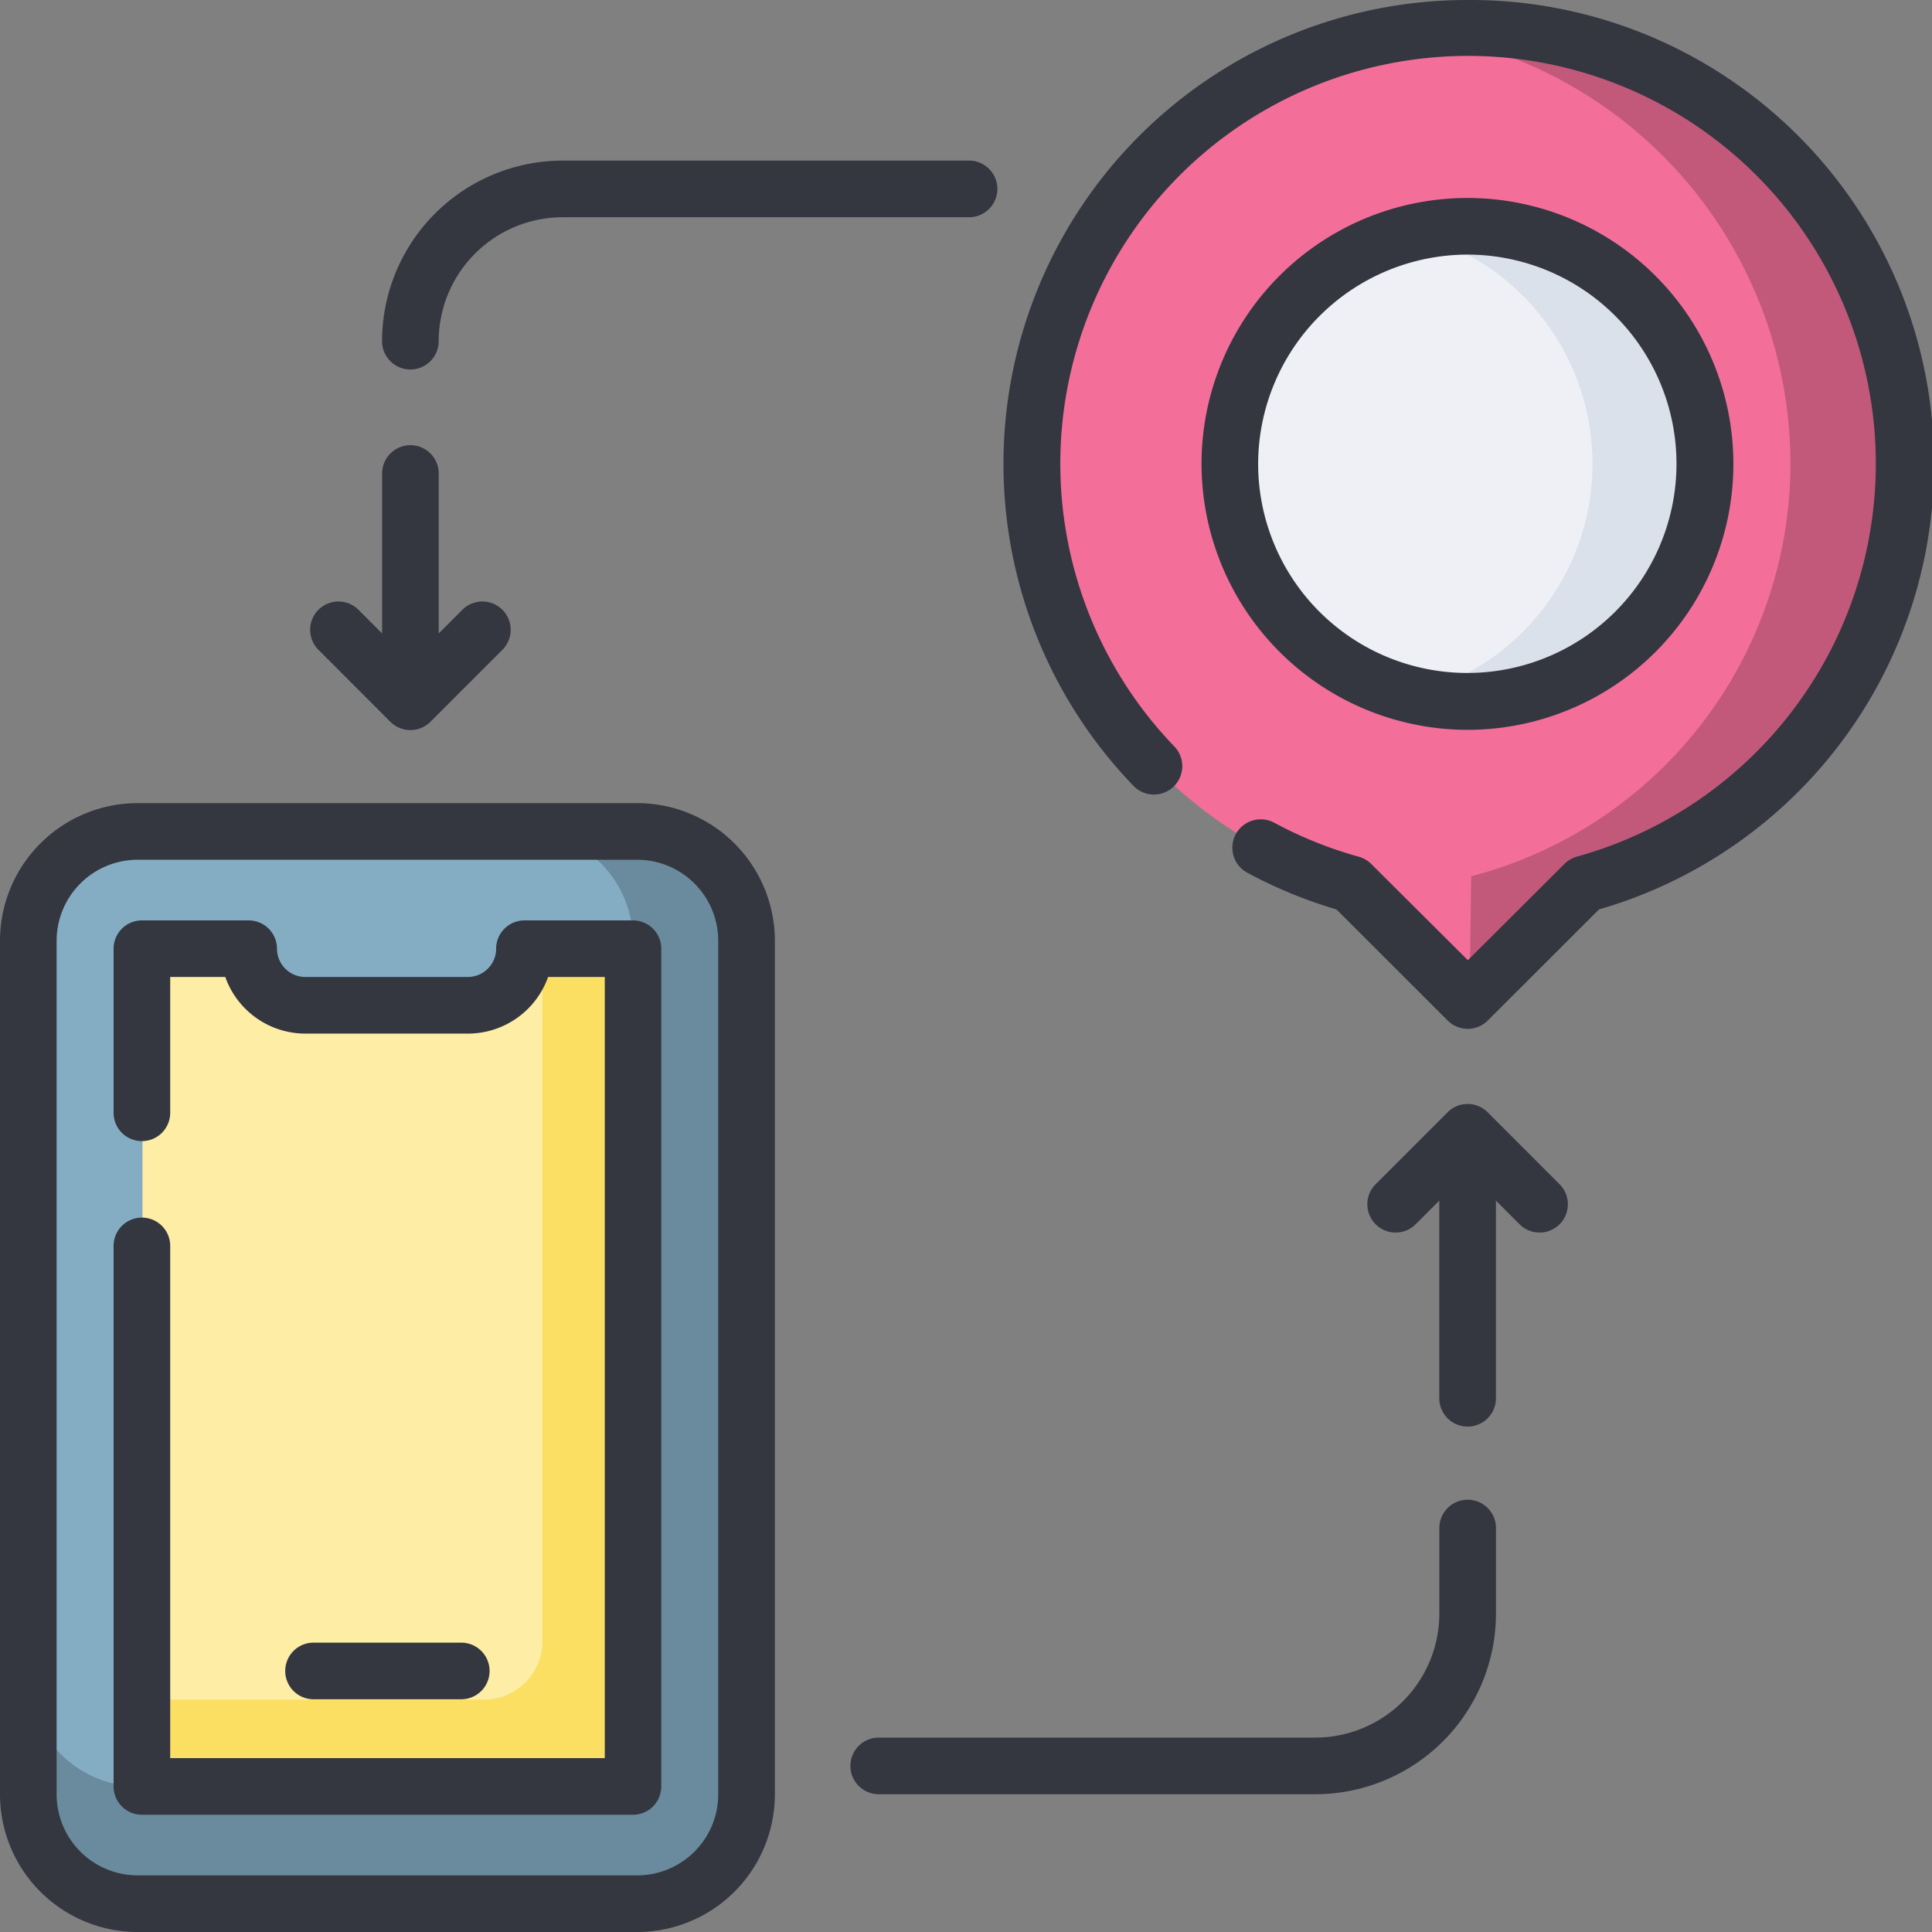
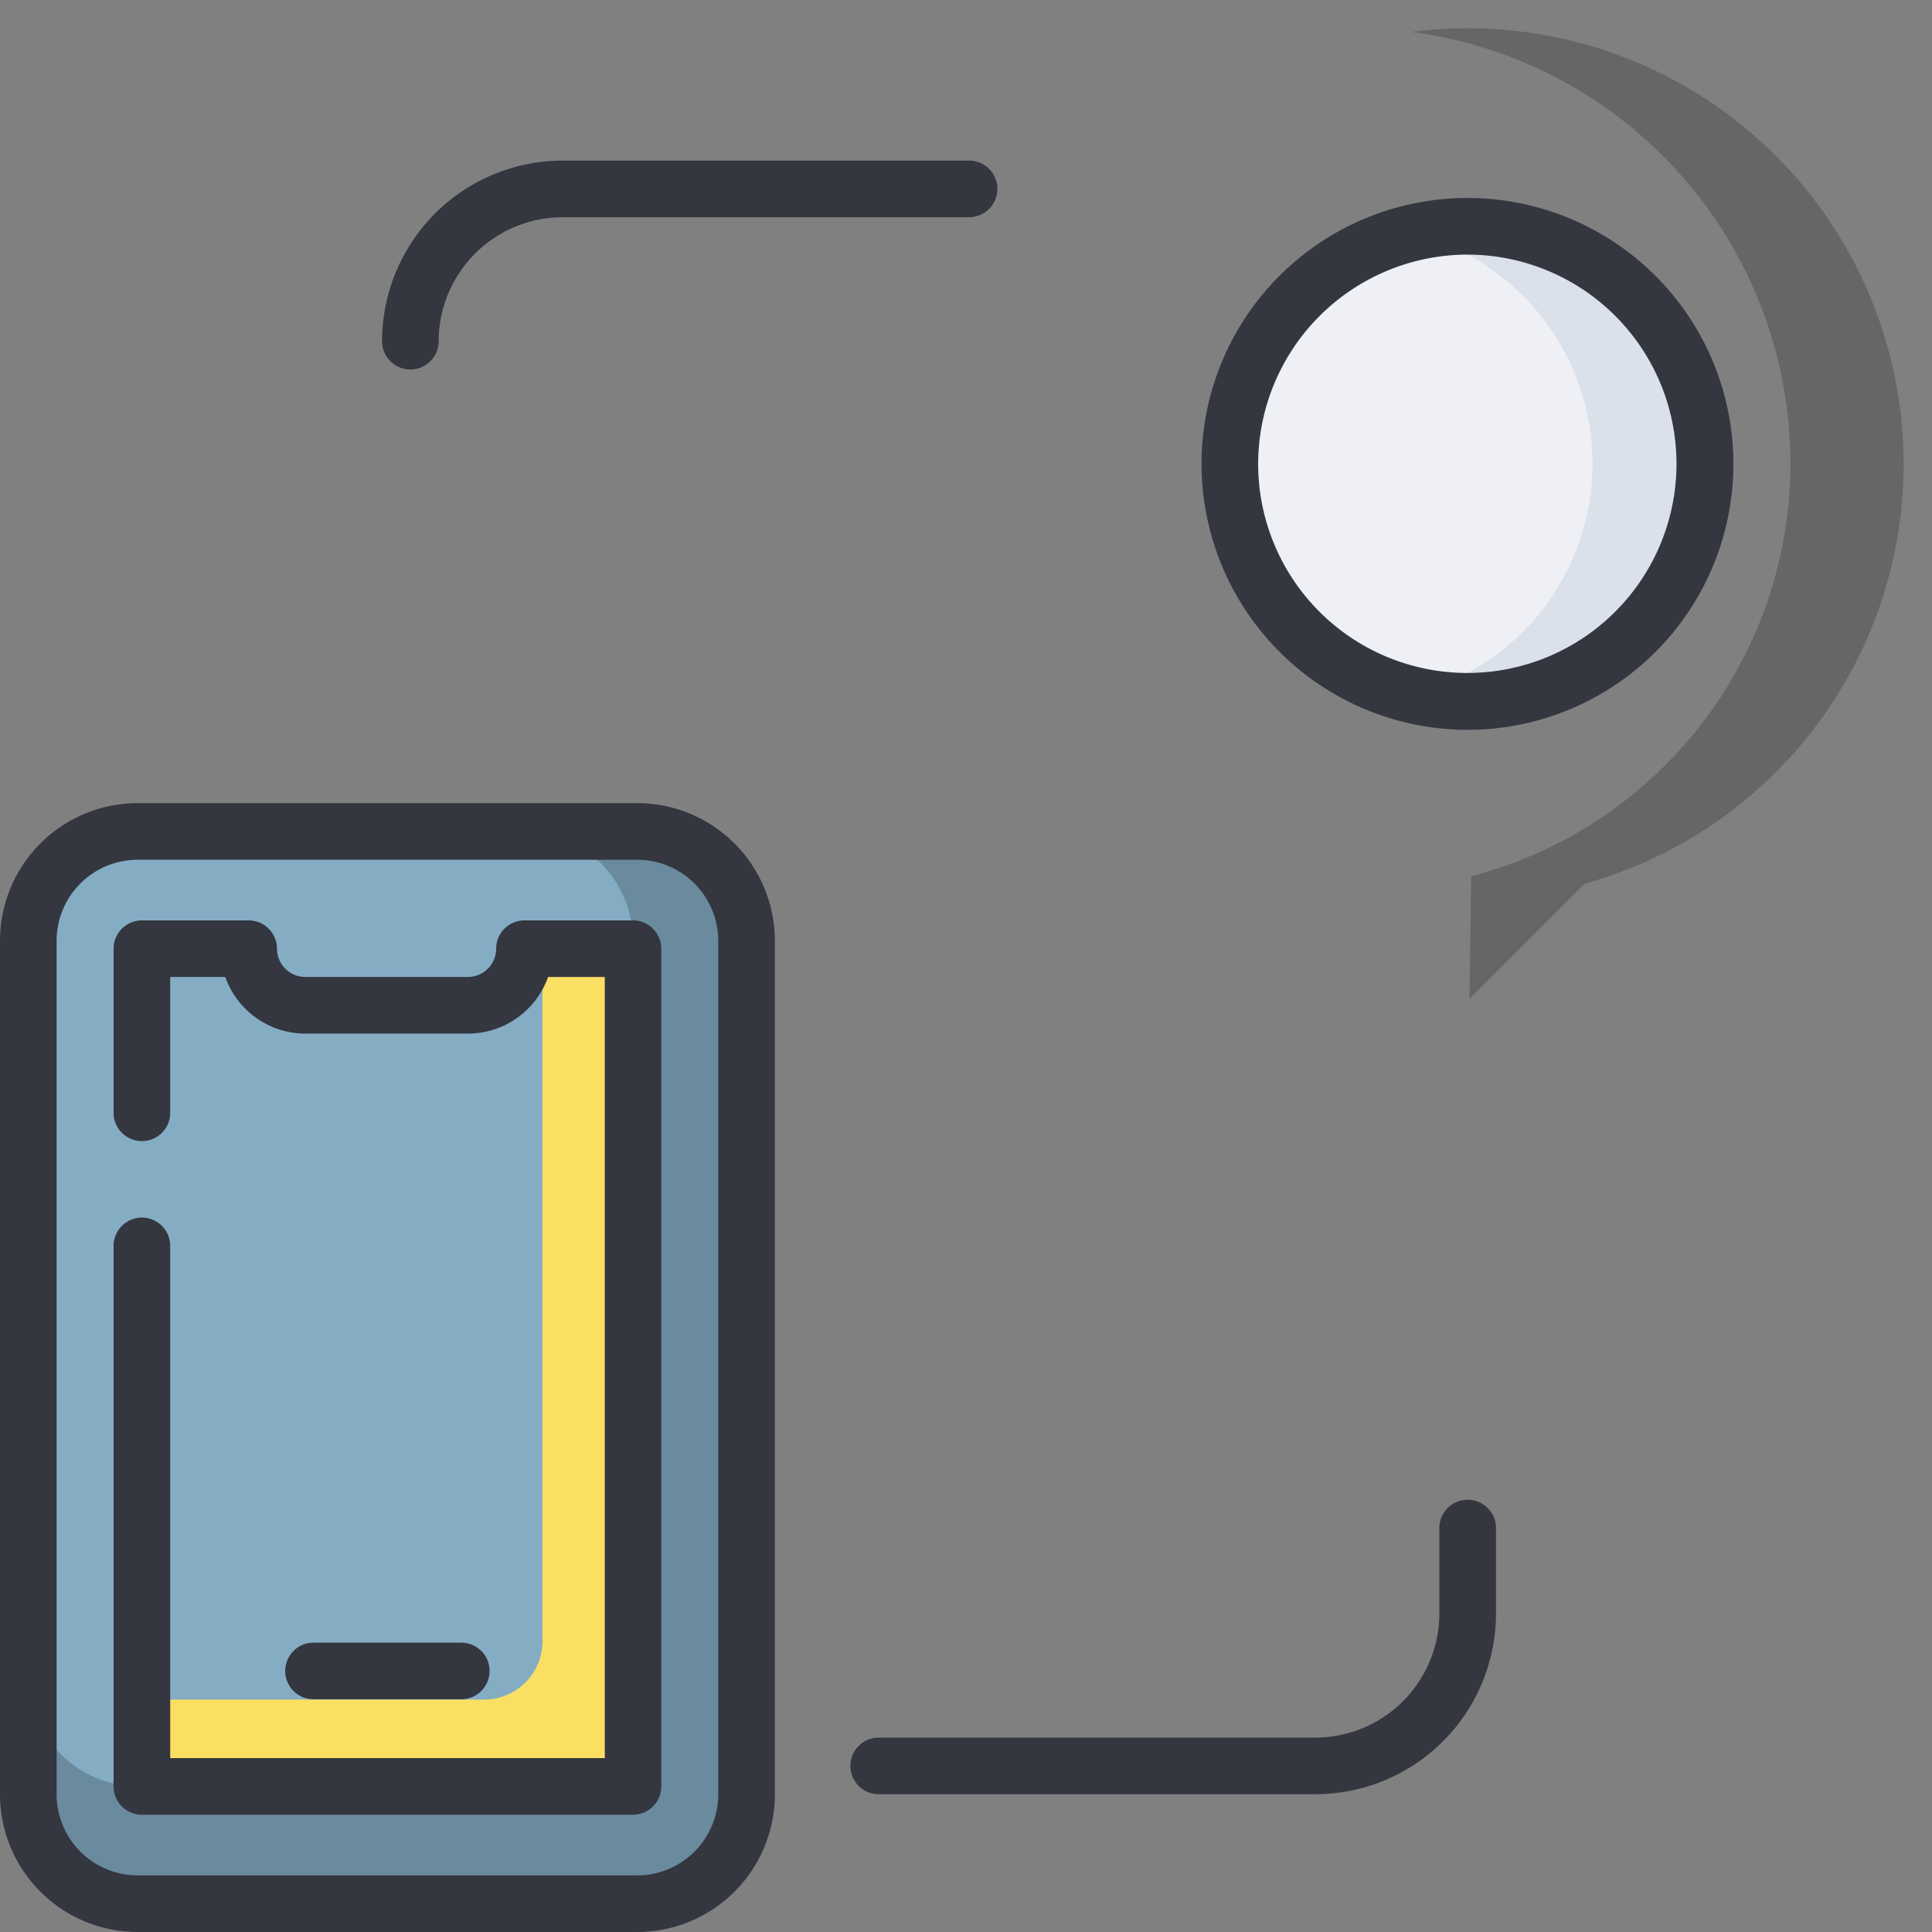
<svg xmlns="http://www.w3.org/2000/svg" id="delivery" width="42.487" height="42.487" viewBox="0 0 42.487 42.487">
  <rect x="0" y="0" width="42.487" height="42.487" fill="#808080" stroke="none" />
  <g id="Group_984" data-name="Group 984" transform="translate(0.637 0.622)">
    <g id="Group_982" data-name="Group 982" transform="translate(0 17.663)">
      <path id="Path_1765" data-name="Path 1765" d="M23.46,222.75v18.775a2.4,2.4,0,0,1-2.4,2.4H10.082a2.4,2.4,0,0,1-2.4-2.4V222.75a2.4,2.4,0,0,1,2.4-2.4H21.058A2.4,2.4,0,0,1,23.46,222.75Z" transform="translate(-7.68 -220.349)" fill="#84adc4" />
      <path id="Path_1766" data-name="Path 1766" d="M23.46,222.751v18.775a2.4,2.4,0,0,1-2.4,2.4H10.082a2.4,2.4,0,0,1-2.4-2.4v-2.579a2.4,2.4,0,0,0,2.4,2.4h8.479a2.4,2.4,0,0,0,2.4-2.4v-16.2a2.4,2.4,0,0,0-2.4-2.4h2.5A2.4,2.4,0,0,1,23.46,222.751Z" transform="translate(-7.68 -220.349)" opacity="0.2" />
-       <path id="Path_1767" data-name="Path 1767" d="M48.548,251.419v18.422H37.76V251.419h2.347a1.244,1.244,0,0,0,1.245,1.245H44.92a1.245,1.245,0,0,0,1.245-1.245Z" transform="translate(-35.264 -248.841)" fill="#fdeda5" />
      <path id="Path_1768" data-name="Path 1768" d="M48.548,251.419v18.422H37.76v-1.909h7.512a1.284,1.284,0,0,0,1.285-1.284v-15.23Z" transform="translate(-35.264 -248.841)" fill="#fbdf63" />
    </g>
    <g id="Group_983" data-name="Group 983" transform="translate(22.068)">
-       <path id="Path_1769" data-name="Path 1769" d="M292.772,17.078a9.584,9.584,0,0,1-7.021,9.234l-2.558,2.558-2.558-2.558a9.581,9.581,0,1,1,12.138-9.234Z" transform="translate(-273.612 -7.498)" fill="#f36f99" />
      <path id="Path_1770" data-name="Path 1770" d="M384.885,17.078a9.584,9.584,0,0,1-7.021,9.234l-2.527,2.527.037-2.693a9.388,9.388,0,0,0,7.021-9.068,9.582,9.582,0,0,0-8.335-9.5,9.585,9.585,0,0,1,10.824,9.5Z" transform="translate(-365.726 -7.498)" opacity="0.2" />
      <path id="Path_1771" data-name="Path 1771" d="M336.541,65.2a5.229,5.229,0,1,1-5.225-5.225A5.225,5.225,0,0,1,336.541,65.2Z" transform="translate(-321.735 -55.622)" fill="#eef0f5" />
      <path id="Path_1772" data-name="Path 1772" d="M380.53,65.2a5.229,5.229,0,0,1-6.47,5.075,5.226,5.226,0,0,0,0-10.151,5.229,5.229,0,0,1,6.47,5.076Z" transform="translate(-365.725 -55.622)" fill="#dae1ea" />
    </g>
  </g>
  <g id="Group_985" data-name="Group 985" transform="translate(0 0)">
    <path id="Path_1773" data-name="Path 1773" d="M14.013,212.841H3.027A3.029,3.029,0,0,0,0,215.866v18.775a3.029,3.029,0,0,0,3.027,3.025H14.013a3.029,3.029,0,0,0,3.027-3.025V215.866A3.029,3.029,0,0,0,14.013,212.841Zm1.782,21.8a1.783,1.783,0,0,1-1.782,1.78H3.027a1.783,1.783,0,0,1-1.782-1.78V215.866a1.783,1.783,0,0,1,1.782-1.78H14.013a1.783,1.783,0,0,1,1.782,1.78Z" transform="translate(0 -195.179)" fill="#343640" />
    <path id="Path_1774" data-name="Path 1774" d="M41.528,243.919H39.142a.622.622,0,0,0-.622.622.624.624,0,0,1-.624.622H34.324a.624.624,0,0,1-.624-.622.622.622,0,0,0-.622-.622H30.729a.622.622,0,0,0-.622.622v3.609a.622.622,0,0,0,1.245,0v-2.987h1.211a1.871,1.871,0,0,0,1.762,1.245H37.9a1.872,1.872,0,0,0,1.762-1.245h1.247v17.178H31.352V251.077a.622.622,0,1,0-1.245,0v11.887a.622.622,0,0,0,.622.622h10.8a.622.622,0,0,0,.622-.622V244.541A.622.622,0,0,0,41.528,243.919Z" transform="translate(-27.609 -223.678)" fill="#343640" />
    <path id="Path_1775" data-name="Path 1775" d="M79.468,436.563a.622.622,0,0,0,0-1.245H76.219a.622.622,0,0,0,0,1.245Z" transform="translate(-69.324 -399.194)" fill="#343640" />
    <path id="Path_1776" data-name="Path 1776" d="M324.266,64.172a5.848,5.848,0,1,0-5.853-5.848A5.857,5.857,0,0,0,324.266,64.172Zm0-10.451a4.6,4.6,0,1,1-4.608,4.6,4.611,4.611,0,0,1,4.608-4.6Z" transform="translate(-291.99 -48.122)" fill="#343640" />
-     <path id="Path_1777" data-name="Path 1777" d="M276.1,0a10.2,10.2,0,0,0-7.354,17.281.622.622,0,1,0,.9-.864,8.967,8.967,0,1,1,8.853,2.421.622.622,0,0,0-.274.16L276.1,21.116,273.975,19a.622.622,0,0,0-.274-.16,8.932,8.932,0,0,1-1.86-.748.622.622,0,1,0-.591,1.1,10.179,10.179,0,0,0,1.96.807l2.447,2.444a.622.622,0,0,0,.88,0l2.447-2.444A10.2,10.2,0,0,0,276.1,0Z" transform="translate(-243.82 0)" fill="#343640" />
    <path id="Path_1778" data-name="Path 1778" d="M238.951,397.442a.622.622,0,0,0-.622.622v1.883a2.73,2.73,0,0,1-2.729,2.726H226a.622.622,0,1,0,0,1.245h9.6a3.976,3.976,0,0,0,3.974-3.97v-1.883A.622.622,0,0,0,238.951,397.442Z" transform="translate(-206.676 -364.461)" fill="#343640" />
    <path id="Path_1779" data-name="Path 1779" d="M101.879,47.151a.622.622,0,0,0,.622-.622,2.73,2.73,0,0,1,2.729-2.726h8.935a.622.622,0,0,0,0-1.245h-8.935a3.976,3.976,0,0,0-3.974,3.97A.622.622,0,0,0,101.879,47.151Z" transform="translate(-92.854 -39.026)" fill="#343640" />
-     <path id="Path_1780" data-name="Path 1780" d="M83.95,124.068a.622.622,0,0,0,.88,0l1.583-1.583a.622.622,0,0,0-.88-.88l-.52.52v-3.517a.622.622,0,1,0-1.245,0v3.517l-.52-.52a.622.622,0,0,0-.88.88Z" transform="translate(-75.365 -108.195)" fill="#343640" />
-     <path id="Path_1781" data-name="Path 1781" d="M365.015,292.745a.622.622,0,0,0-.88,0l-1.583,1.583a.622.622,0,0,0,.88.88l.52-.52v4.347a.622.622,0,0,0,1.245,0v-4.347l.52.52a.622.622,0,0,0,.88-.88Z" transform="translate(-332.3 -268.285)" fill="#343640" />
  </g>
</svg>